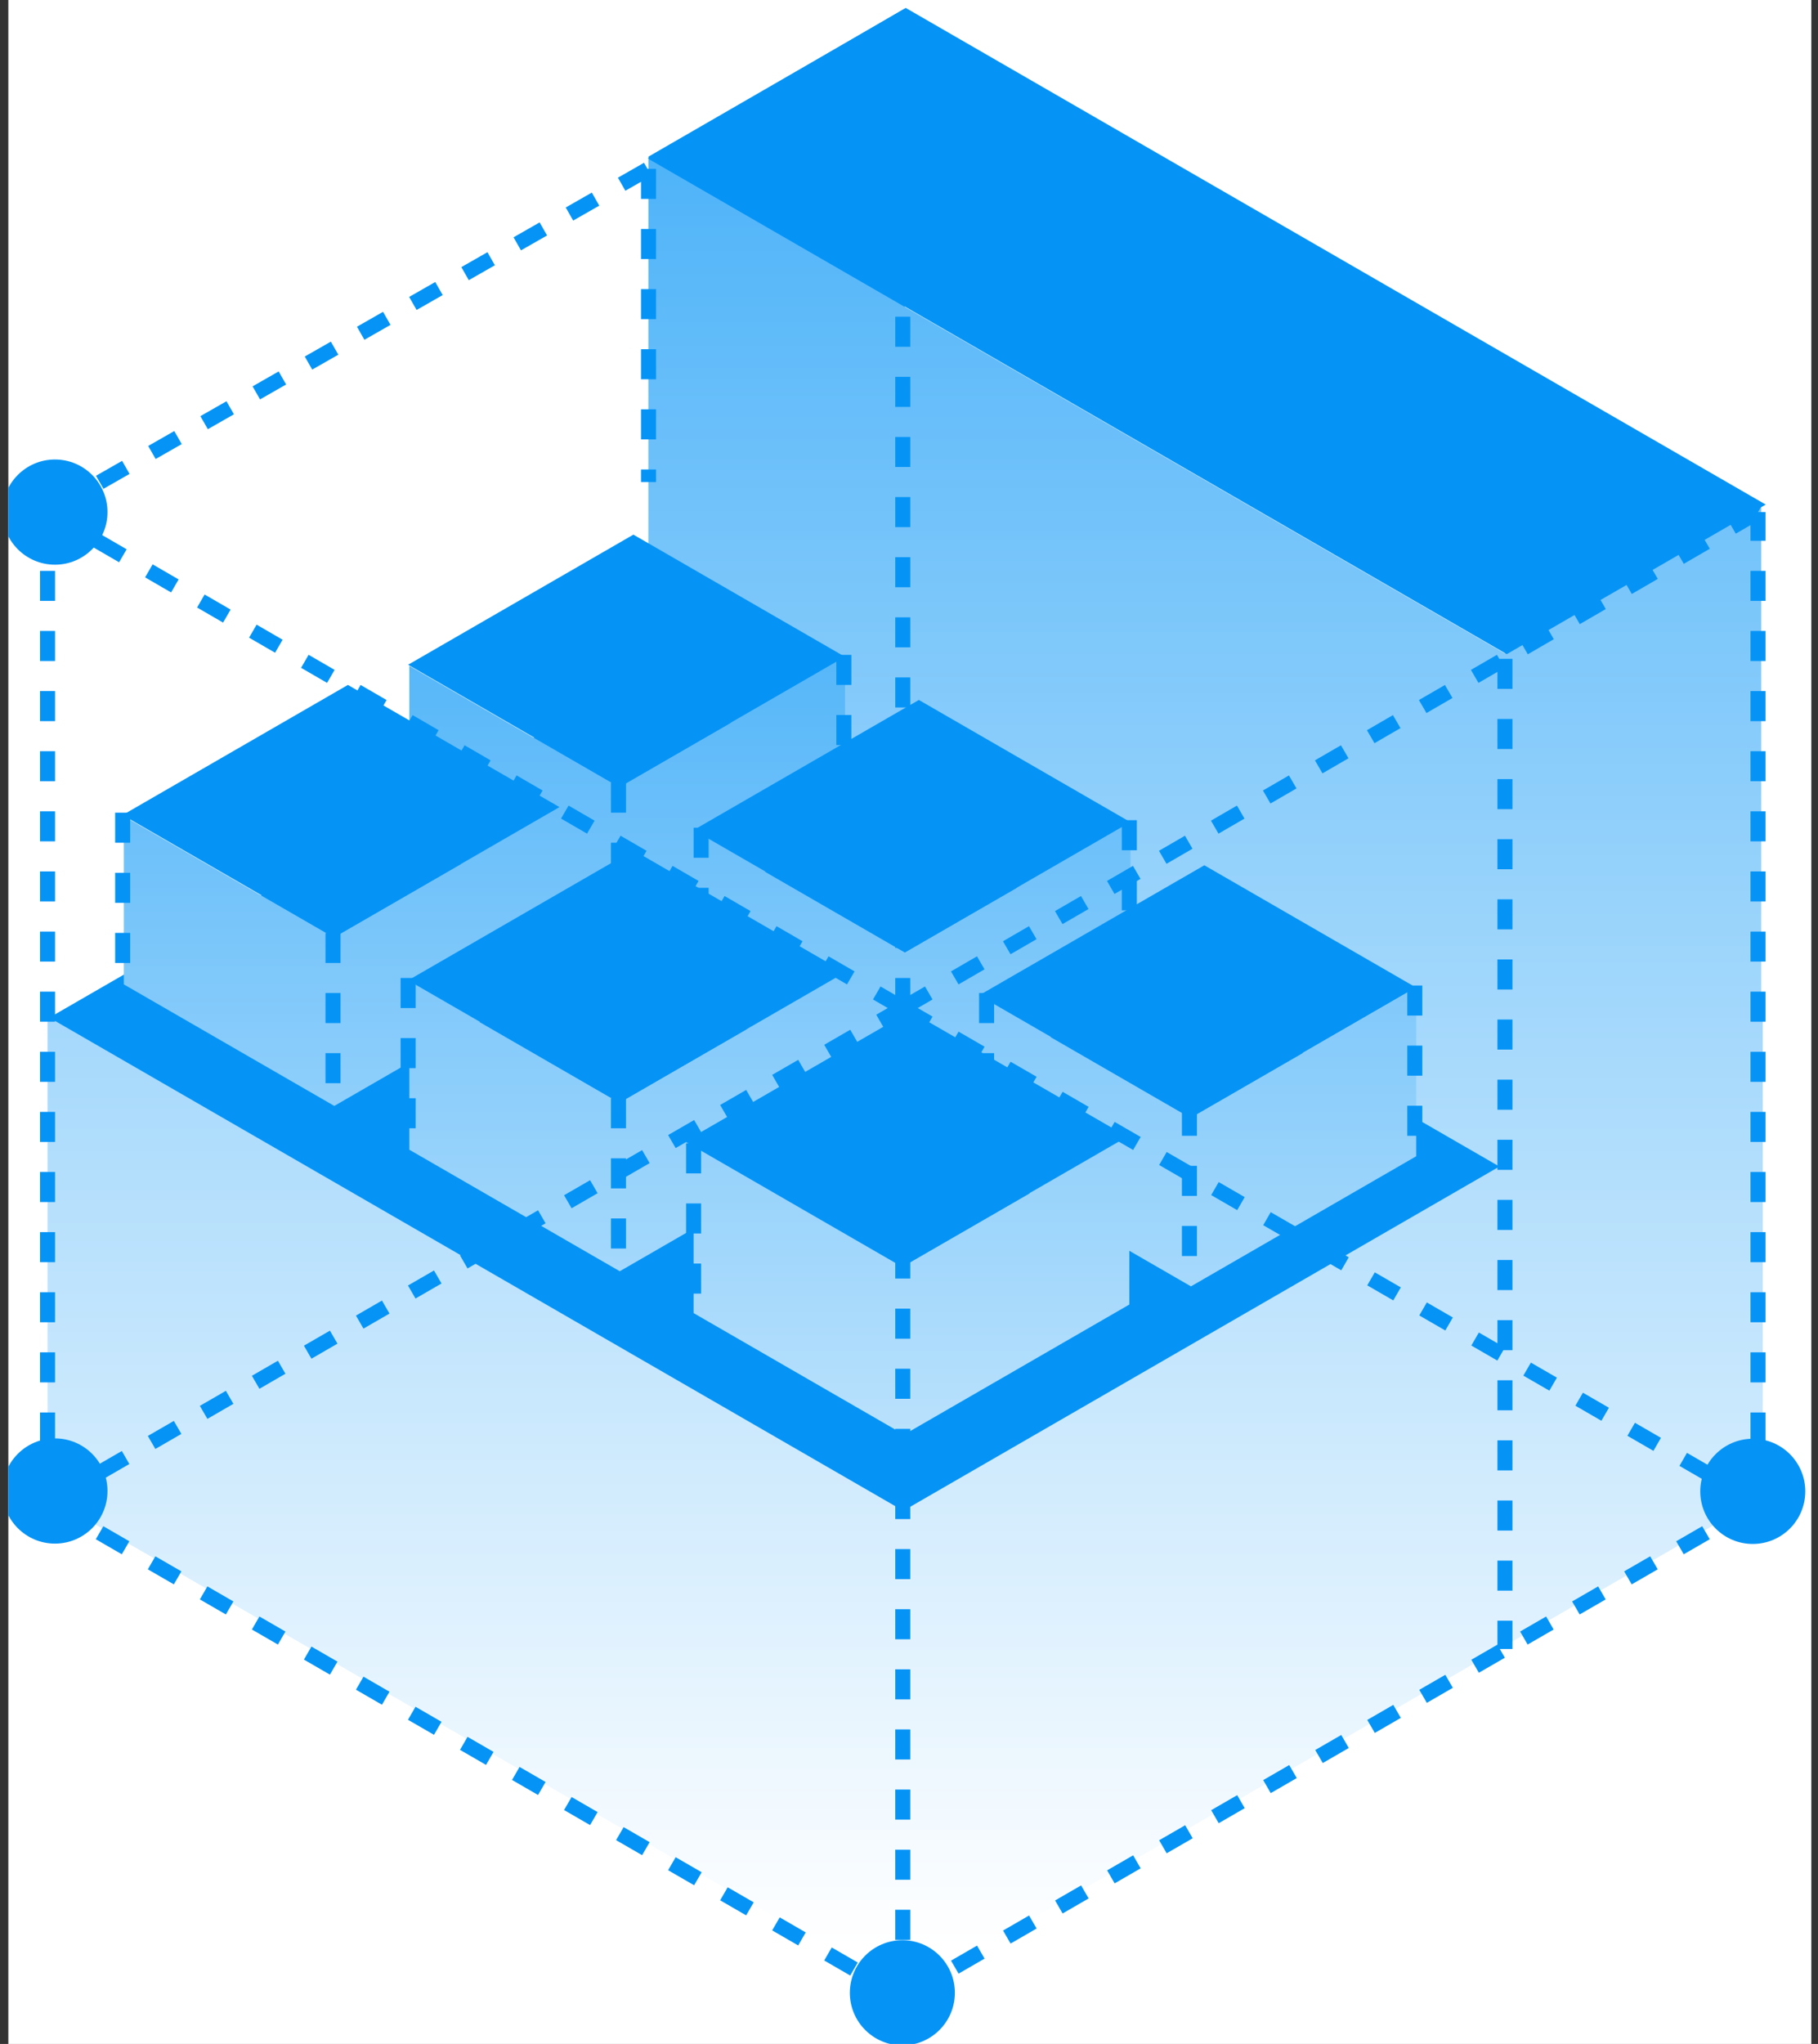
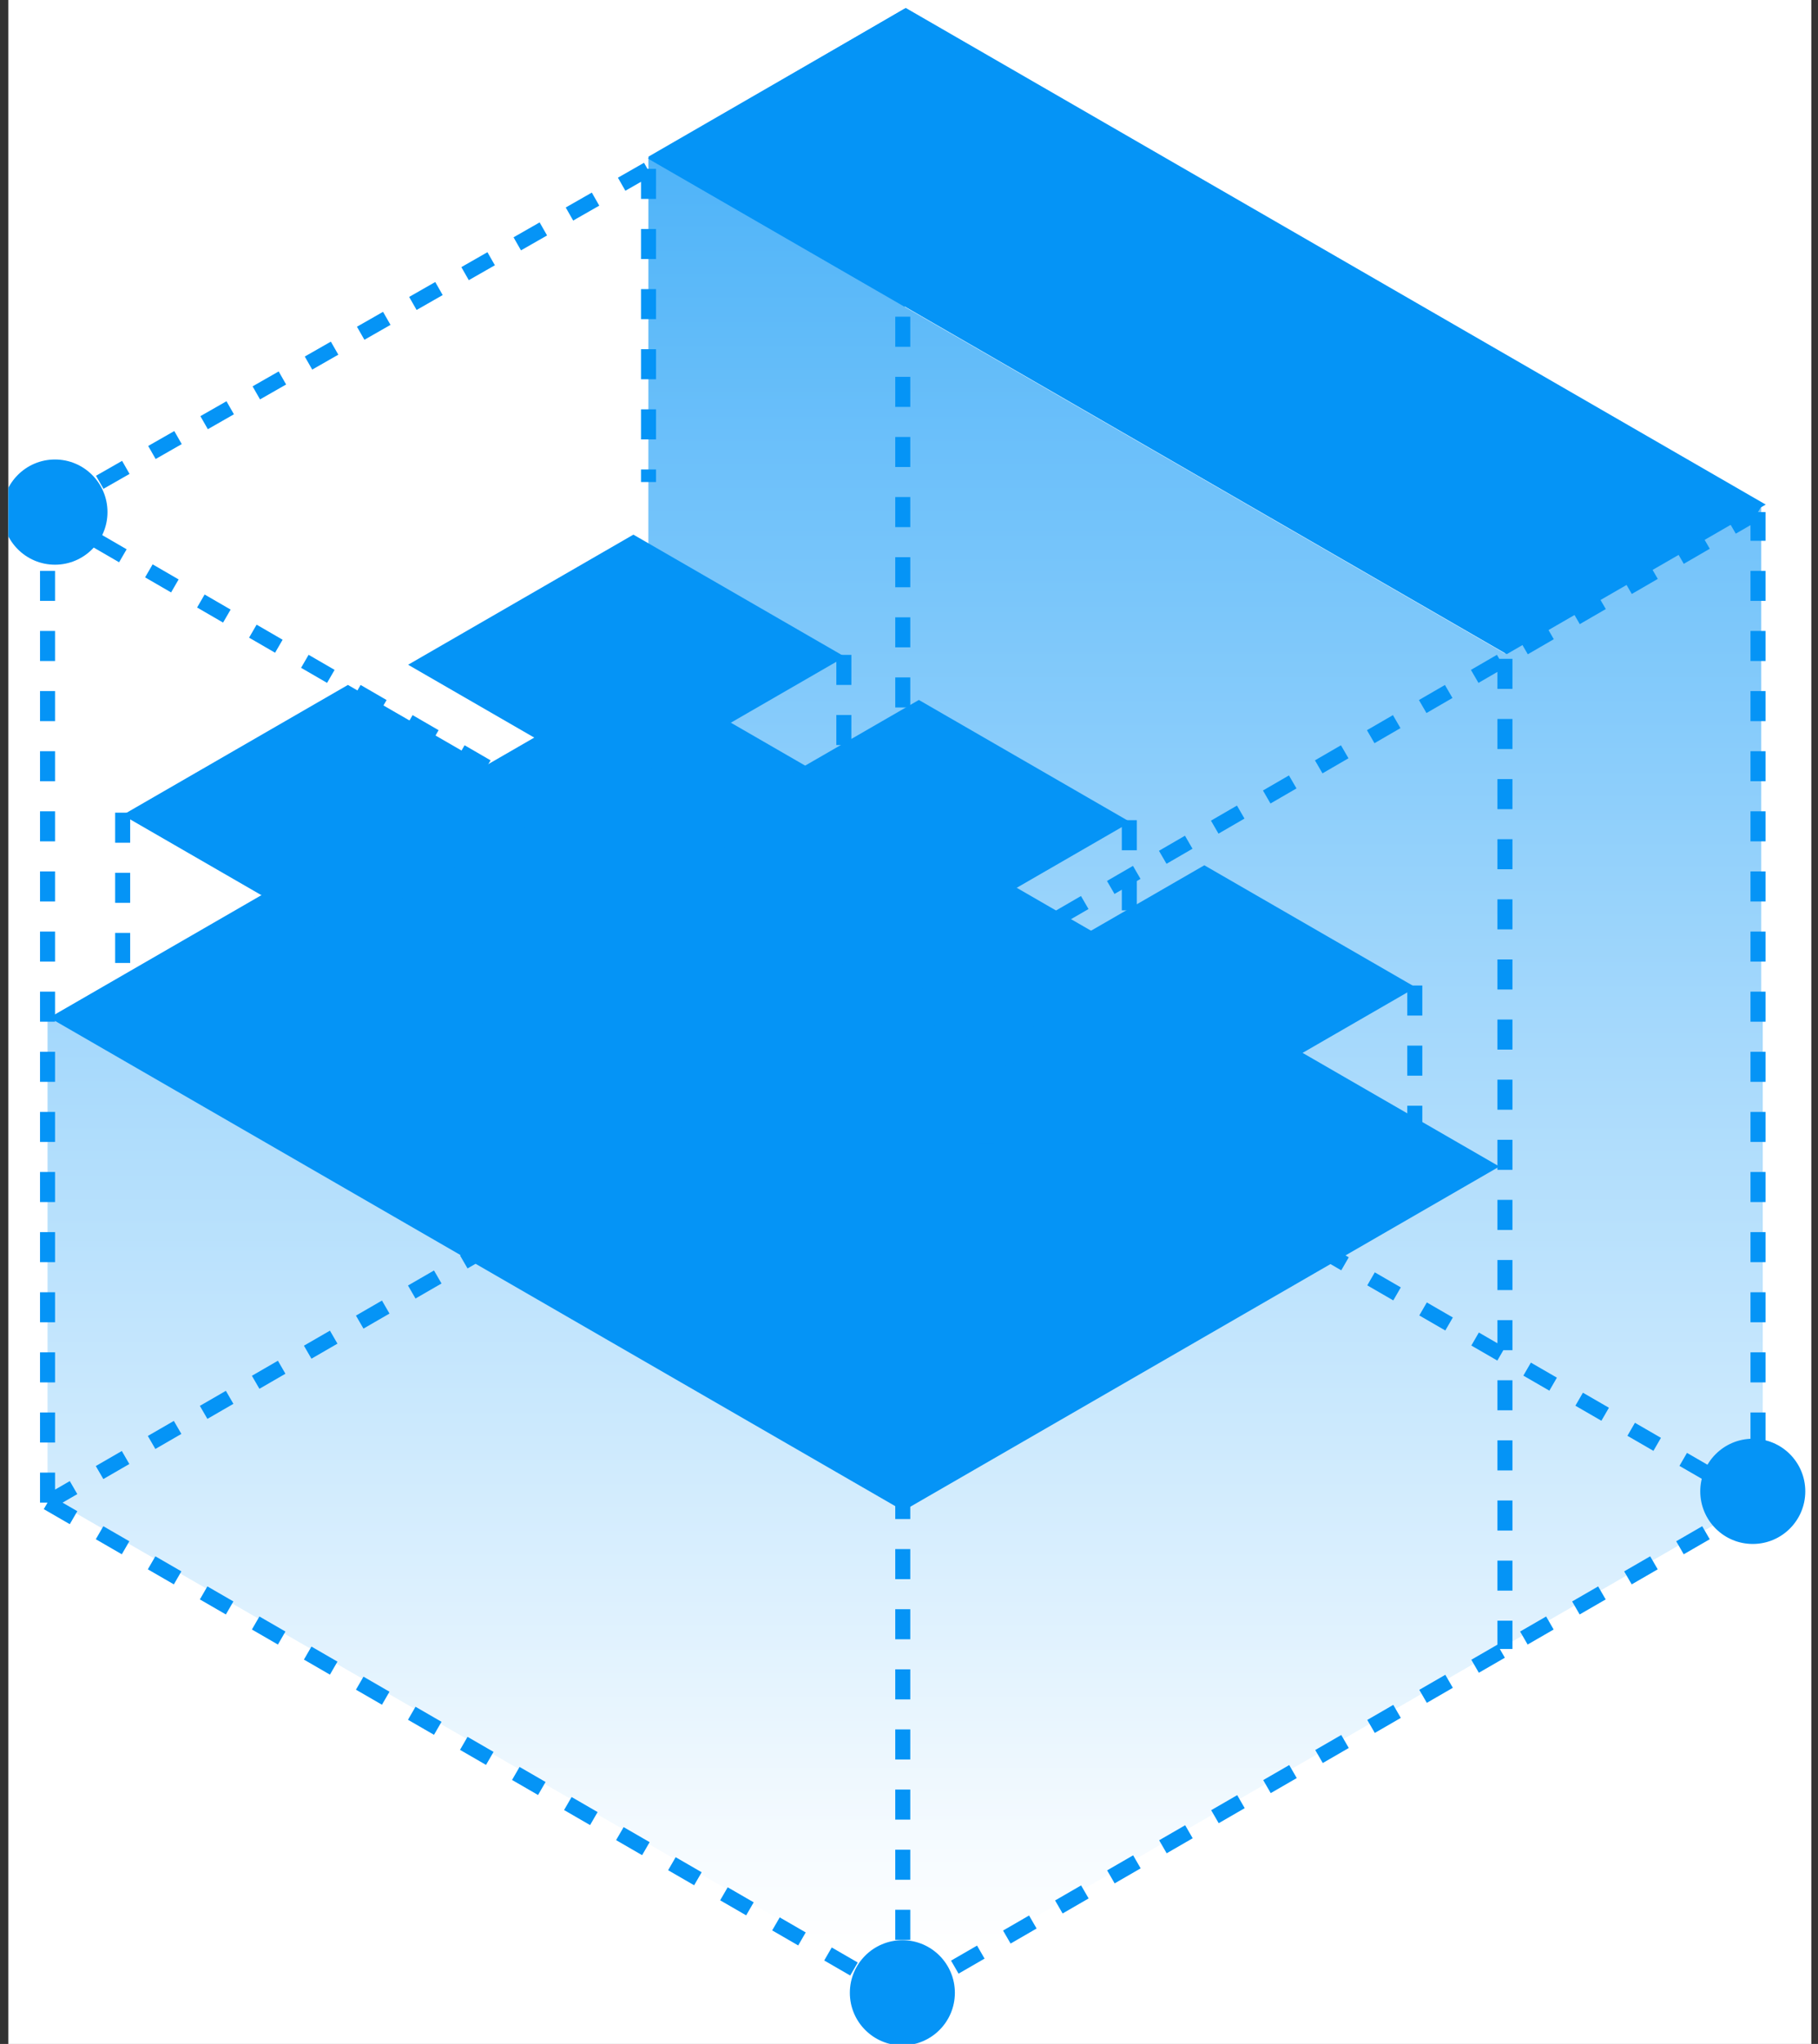
<svg xmlns="http://www.w3.org/2000/svg" width="121" height="136" viewBox="0 0 121 136" fill="none">
  <rect x="0" y="0" width="121" height="136" fill="#333333" stroke="none" />
  <g clip-path="url(#clip0_470_550)">
    <rect width="120" height="136" transform="translate(0.555)" fill="white" />
    <path d="M57.484 12.904L58.784 12.154L60.084 12.904" stroke="#0594F6" stroke-miterlimit="10" />
    <rect width="19.691" height="65.78" transform="matrix(0.866 -0.5 2.20305e-08 1 43.164 10.42)" fill="#0594F6" />
    <path d="M43.359 44.574L100.517 77.574L60.32 100.782L3.163 67.782L43.359 44.574Z" fill="#0594F6" />
    <path fill-rule="evenodd" clip-rule="evenodd" d="M100.165 43.483L43.166 10.574V44.925L99.794 77.619L60.166 100.498V100.551L3.164 67.642V99.597L60.166 132.507V132.597L60.243 132.552L60.322 132.597V132.507L117.323 99.597V67.498L117.218 67.559V33.575L100.165 43.42L100.165 43.483Z" fill="url(#paint0_linear_470_550)" />
    <path d="M43.126 10.526L60.284 0.529L117.522 33.574L100.284 43.526L43.126 10.526Z" fill="#0594F6" />
    <ellipse cx="3.659" cy="34.074" rx="3.495" ry="3.5" fill="#0594F6" />
-     <path fill-rule="evenodd" clip-rule="evenodd" d="M41.242 52.363L56.242 43.703V54.93L50.916 58.005L60.242 63.39V63.363L75.242 54.703V65.93L69.919 69.004L79.258 74.396V74.369L94.258 65.709V76.936L79.258 85.597V85.588L75.164 83.225V86.802L60.164 95.462V95.454L46.164 87.371V81.749L41.242 84.591V84.582L27.242 76.5V70.704L22.242 73.591V73.582L8.242 65.5V54.307L22.242 62.39V62.363L30.686 57.488L27.242 55.5V44.307L41.242 52.39V52.363ZM50.989 78.963L60.164 84.261V84.234L68.538 79.4L65.258 77.505V71.695L60.242 74.591V74.582L56.242 72.273V75.93L50.989 78.963ZM31.916 68.005L41.242 73.39V73.363L49.686 68.488L46.242 66.5V60.704L41.242 63.591V63.583L37.242 61.273V64.93L31.916 68.005Z" fill="url(#paint1_linear_470_550)" />
    <ellipse cx="60.058" cy="132.597" rx="3.495" ry="3.5" fill="#0594F6" />
    <ellipse cx="116.659" cy="99.232" rx="3.495" ry="3.5" fill="#0594F6" />
-     <ellipse cx="3.659" cy="99.209" rx="3.495" ry="3.5" fill="#0594F6" />
    <path d="M42.156 35.574L56.236 43.703L41.242 52.36L27.162 44.231L42.156 35.574Z" fill="#0594F6" />
    <path d="M3.164 99.983L60.085 67.074M3.164 99.983L60.085 132.892M3.164 99.983L3.164 34.074M60.085 67.074L117.007 99.983M60.085 67.074L60.085 132.892M60.085 67.074L60.086 1.574M60.085 67.074L3.164 34.074M60.085 67.074L100.164 43.839M117.007 99.983L117.007 67.029V34.074M117.007 99.983L100.164 109.721M60.085 132.892L100.164 109.721M60.086 1.574L117.007 34.074M60.086 1.574L43.164 11.236M117.007 34.074L100.164 43.839M3.164 34.074L43.164 11.236M100.164 43.839V109.721M43.164 11.236V32.074" stroke="#0594F6" stroke-dasharray="2 2" />
    <path d="M23.156 45.574L37.236 53.703L22.242 62.36L8.162 54.231L23.156 45.574Z" fill="#0594F6" />
    <path d="M61.156 46.574L75.236 54.703L60.242 63.36L46.162 55.231L61.156 46.574Z" fill="#0594F6" />
    <path d="M42.156 56.574L56.236 64.703L41.242 73.36L27.162 65.231L42.156 56.574Z" fill="#0594F6" />
    <path d="M80.156 57.574L94.236 65.703L79.242 74.36L65.162 66.231L80.156 57.574Z" fill="#0594F6" />
    <path d="M60.578 67.288L75.03 75.632L60.036 84.289L45.584 75.945L60.578 67.288Z" fill="#0594F6" />
    <path d="M94.164 65.574V77.074M79.164 73.574V85.074M46.164 76.074V87.574M41.164 73.074V84.574M27.164 65.074V76.574M22.164 62.074V73.574M41.164 52.074V63.574M46.664 55.074V66.574M56.164 43.574V55.074M75.164 54.574V66.074M65.664 66.074V77.574M8.164 54.074V65.574" stroke="#0594F6" stroke-dasharray="2 2" />
  </g>
  <defs>
    <linearGradient id="paint0_linear_470_550" x1="60.244" y1="-39.313" x2="60.244" y2="129.48" gradientUnits="userSpaceOnUse">
      <stop stop-color="#0594F6" />
      <stop offset="1" stop-color="white" />
    </linearGradient>
    <linearGradient id="paint1_linear_470_550" x1="59.759" y1="1.368" x2="59.759" y2="131.978" gradientUnits="userSpaceOnUse">
      <stop stop-color="#0594F6" />
      <stop offset="1" stop-color="white" />
    </linearGradient>
    <clipPath id="clip0_470_550">
      <rect width="120" height="136" fill="white" transform="translate(0.555)" />
    </clipPath>
  </defs>
</svg>